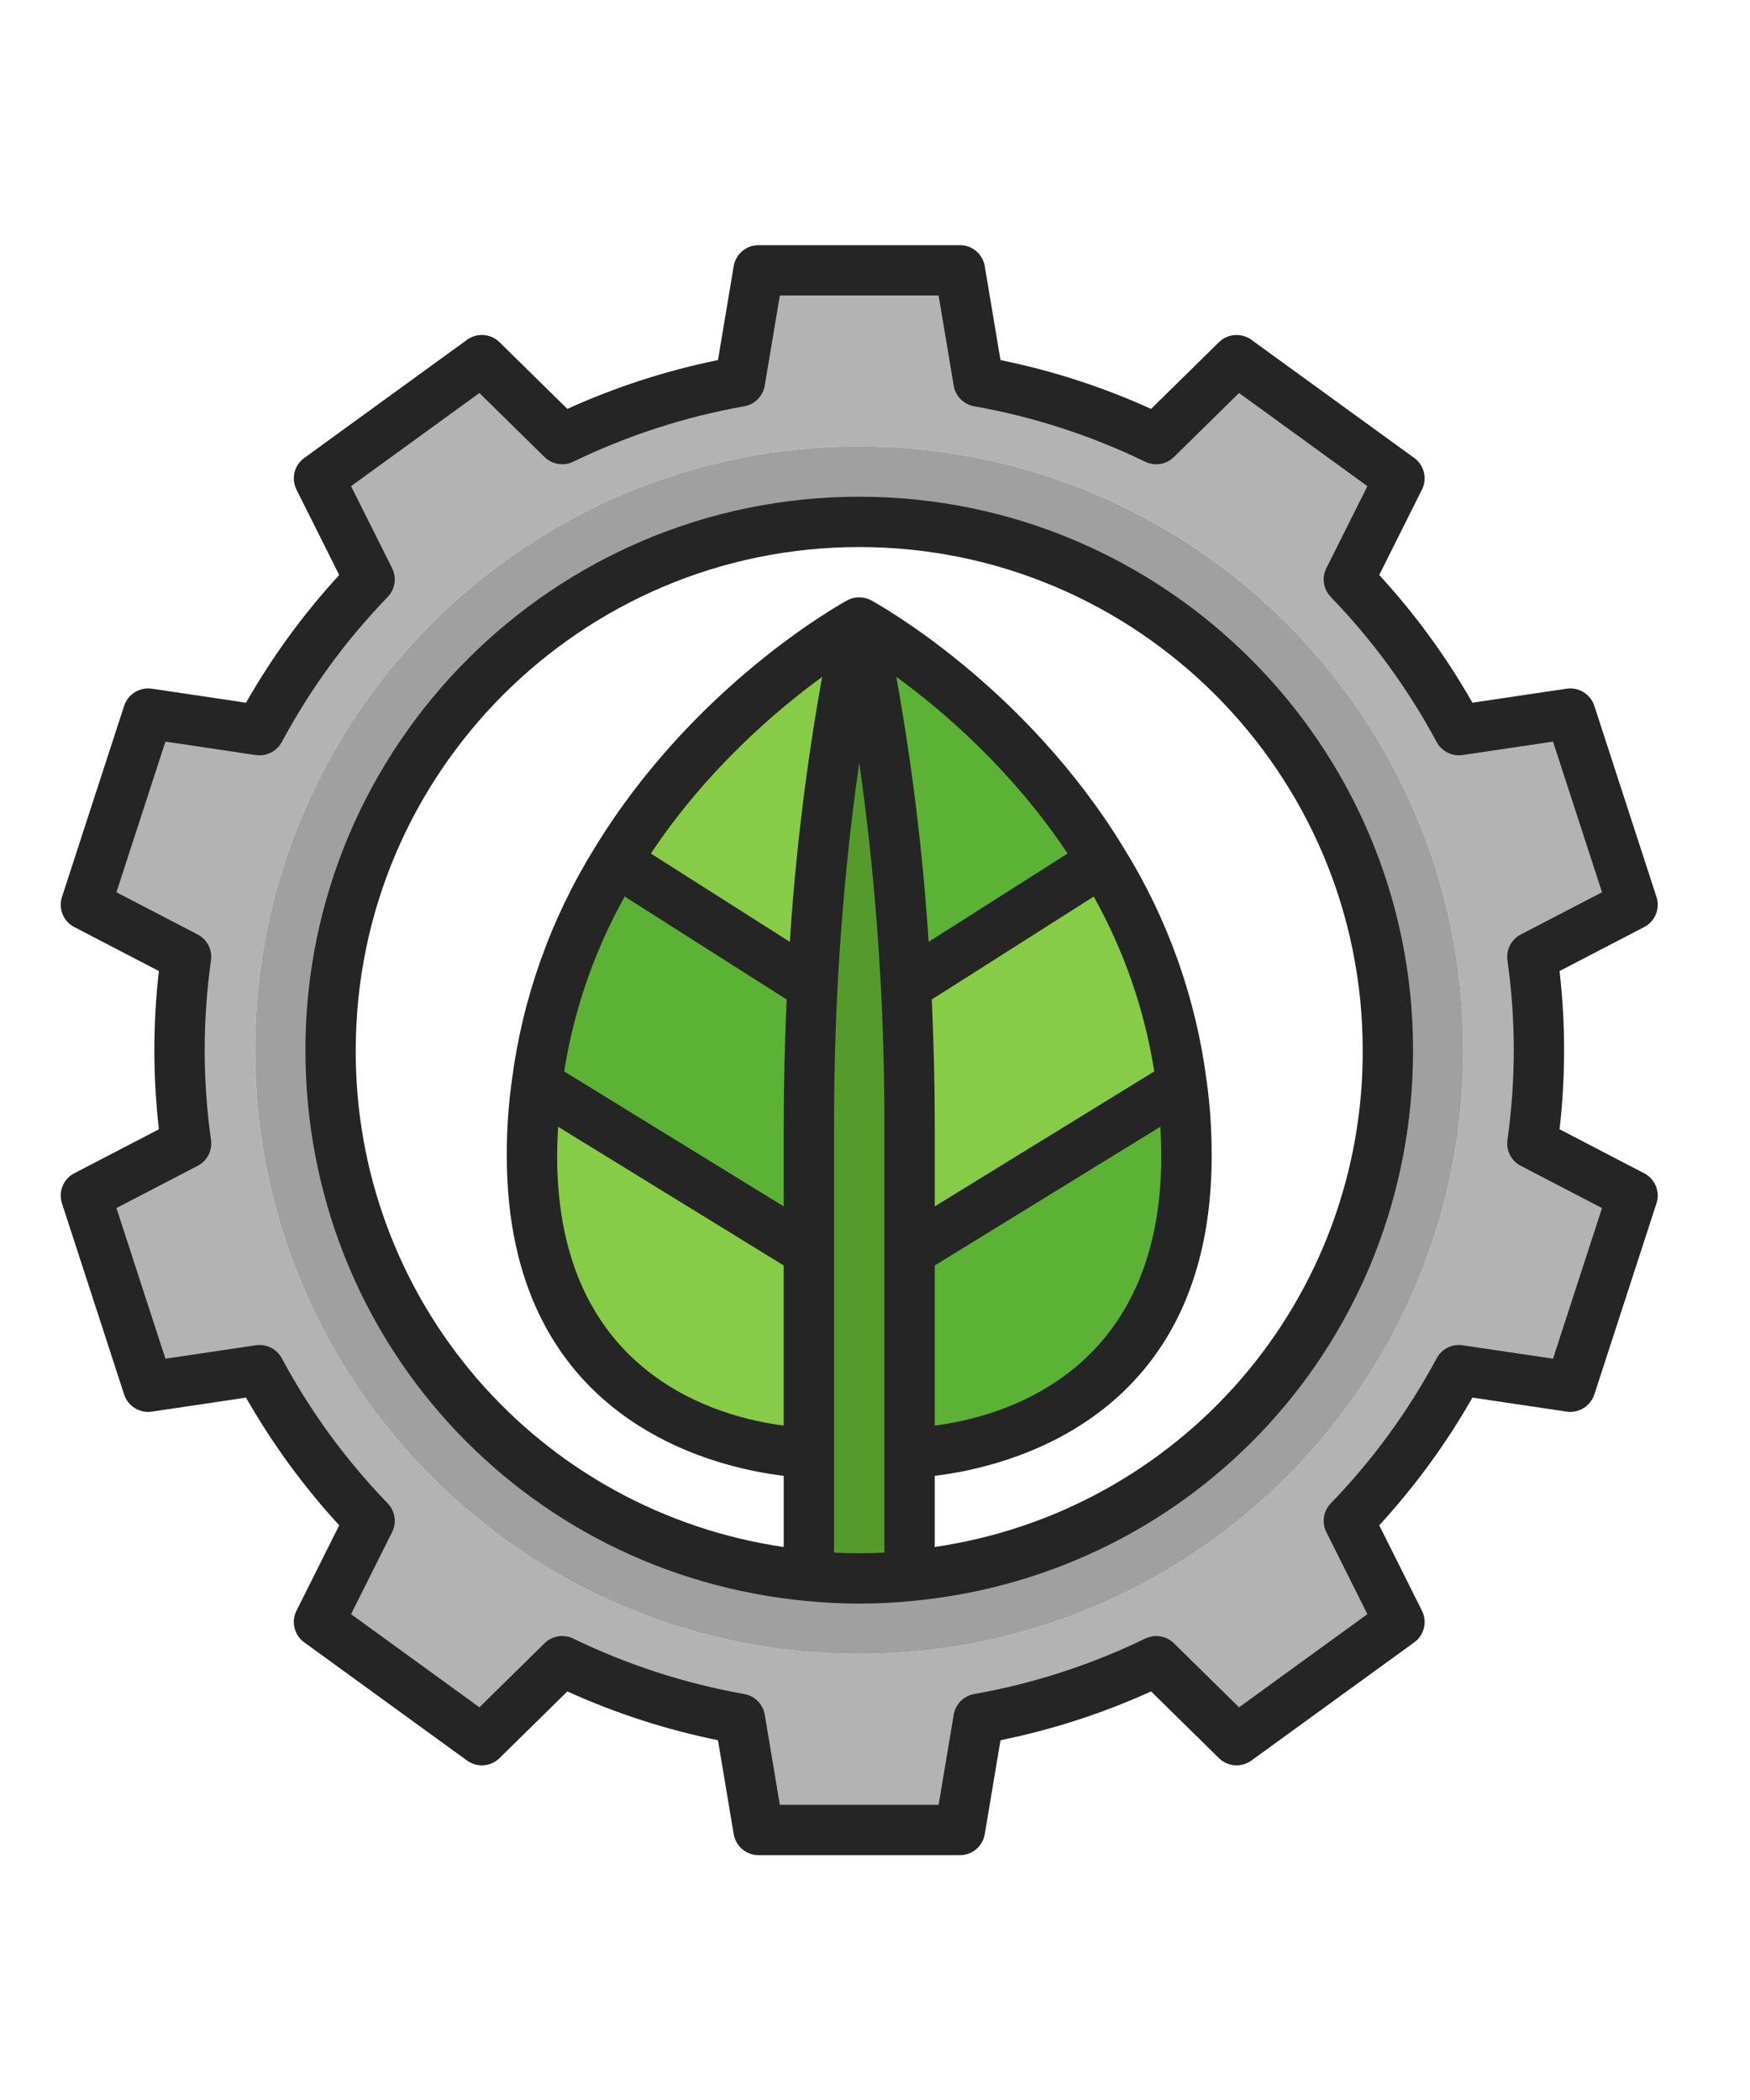
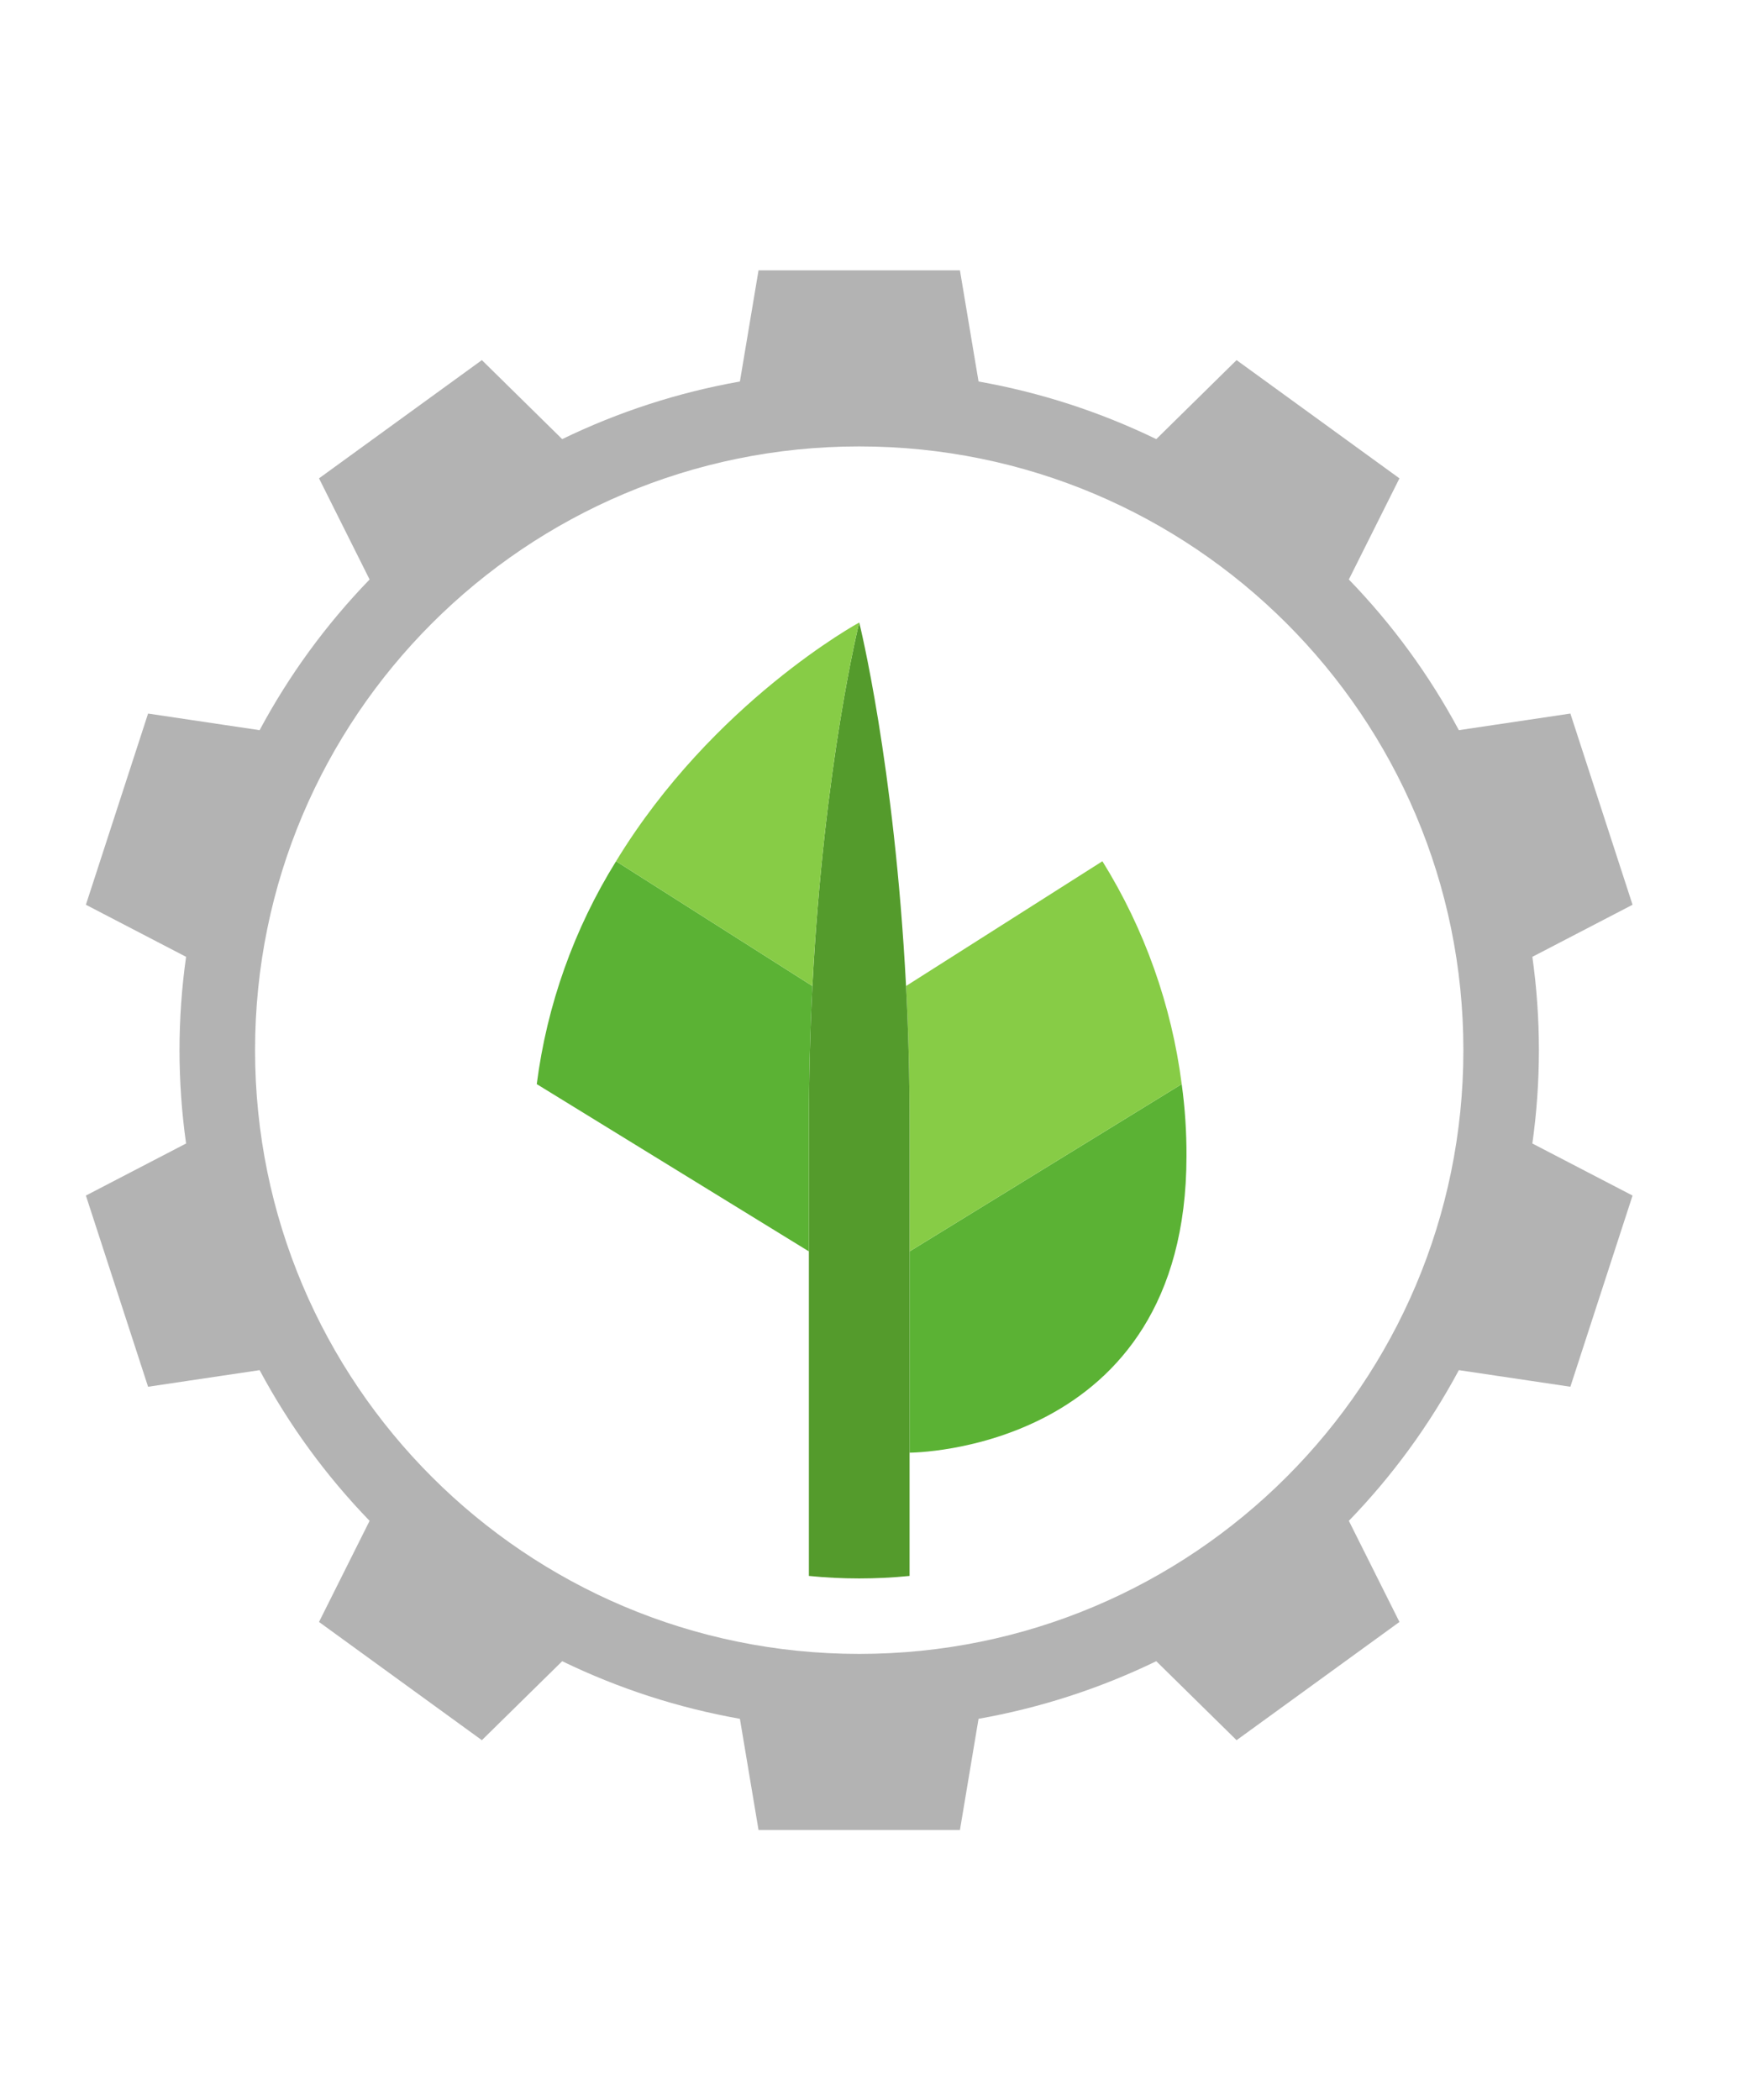
<svg xmlns="http://www.w3.org/2000/svg" width="500" zoomAndPan="magnify" viewBox="0 0 375 450" height="600" preserveAspectRatio="xMidYMid meet" version="1.0">
  <defs>
    <clipPath id="0202dc9e75">
-       <path d="M 13 52.535 L 355.871 52.535 L 355.871 397.535 L 13 397.535 Z M 13 52.535 " clip-rule="nonzero" />
+       <path d="M 13 52.535 L 355.871 52.535 L 13 397.535 Z M 13 52.535 " clip-rule="nonzero" />
    </clipPath>
  </defs>
  <path fill="#b3b3b3" d="M 329.766 225.035 C 329.762 218.336 329.297 211.668 328.363 205.035 L 349.832 193.875 L 336.508 152.906 L 312.613 156.465 C 306.254 144.609 298.395 133.848 289.039 124.176 L 299.883 102.504 L 264.98 77.168 L 247.773 94.098 C 235.648 88.223 222.953 84.109 209.688 81.75 L 205.699 57.926 L 162.543 57.926 L 158.551 81.75 C 145.285 84.109 132.59 88.223 120.469 94.098 L 103.258 77.168 L 68.359 102.504 L 79.199 124.176 C 69.848 133.848 61.988 144.609 55.629 156.465 L 31.73 152.906 L 18.406 193.875 L 39.875 205.035 C 37.996 218.367 37.996 231.699 39.875 245.035 L 18.406 256.191 L 31.73 297.16 L 55.629 293.602 C 61.988 305.457 69.848 316.223 79.199 325.895 L 68.359 347.562 L 103.258 372.898 L 120.469 355.973 C 132.59 361.844 145.285 365.961 158.551 368.316 L 162.543 392.145 L 205.699 392.145 L 209.688 368.316 C 222.953 365.961 235.648 361.844 247.773 355.973 L 264.98 372.898 L 299.883 347.562 L 289.039 325.895 C 298.395 316.223 306.254 305.457 312.613 293.602 L 336.508 297.16 L 349.832 256.191 L 328.363 245.035 C 329.297 238.398 329.762 231.734 329.766 225.035 Z M 184.121 354.41 C 112.621 354.41 54.656 296.484 54.656 225.035 C 54.656 153.582 112.621 95.66 184.121 95.66 C 255.621 95.66 313.582 153.582 313.582 225.035 C 313.582 296.484 255.621 354.41 184.121 354.41 Z M 184.121 354.41 " fill-opacity="1" fill-rule="nonzero" />
-   <path fill="#a0a0a0" d="M 184.121 95.66 C 112.621 95.66 54.656 153.582 54.656 225.035 C 54.656 296.484 112.621 354.41 184.121 354.41 C 255.621 354.41 313.582 296.484 313.582 225.035 C 313.582 153.582 255.621 95.66 184.121 95.66 Z M 194.91 337.699 C 187.715 338.418 180.523 338.418 173.332 337.699 C 170.945 337.469 168.57 337.168 166.203 336.789 C 163.836 336.41 161.48 335.957 159.145 335.426 C 156.805 334.898 154.488 334.297 152.188 333.621 C 149.887 332.945 147.609 332.199 145.359 331.379 C 143.105 330.559 140.883 329.668 138.688 328.707 C 136.488 327.746 134.328 326.719 132.195 325.621 C 130.066 324.523 127.973 323.359 125.914 322.125 C 123.859 320.895 121.844 319.602 119.871 318.242 C 117.895 316.883 115.965 315.465 114.082 313.984 C 112.199 312.5 110.363 310.961 108.574 309.363 C 106.789 307.766 105.055 306.113 103.375 304.406 C 101.691 302.699 100.066 300.941 98.5 299.129 C 96.93 297.32 95.418 295.461 93.965 293.555 C 92.516 291.648 91.125 289.699 89.797 287.703 C 88.469 285.707 87.207 283.672 86.008 281.598 C 84.812 279.523 83.68 277.414 82.617 275.266 C 81.551 273.121 80.555 270.941 79.629 268.734 C 78.703 266.523 77.848 264.285 77.066 262.023 C 76.281 259.758 75.57 257.473 74.934 255.164 C 74.293 252.855 73.73 250.527 73.238 248.184 C 72.746 245.836 72.332 243.48 71.992 241.109 C 71.648 238.738 71.387 236.359 71.195 233.969 C 71.004 231.582 70.891 229.191 70.855 226.793 C 70.816 224.398 70.855 222.004 70.969 219.613 C 71.082 217.219 71.273 214.832 71.539 212.453 C 71.805 210.07 72.145 207.703 72.562 205.344 C 72.98 202.984 73.469 200.641 74.035 198.312 C 74.602 195.984 75.238 193.676 75.949 191.391 C 76.664 189.102 77.445 186.84 78.301 184.602 C 79.156 182.363 80.082 180.156 81.078 177.977 C 82.074 175.797 83.141 173.652 84.273 171.539 C 85.406 169.43 86.602 167.355 87.867 165.32 C 89.129 163.285 90.457 161.293 91.848 159.34 C 93.238 157.391 94.691 155.484 96.203 153.625 C 97.715 151.766 99.281 149.957 100.91 148.195 C 102.535 146.438 104.215 144.73 105.953 143.078 C 107.688 141.426 109.473 139.828 111.309 138.289 C 113.145 136.75 115.027 135.27 116.957 133.848 C 118.891 132.426 120.863 131.07 122.879 129.773 C 124.895 128.48 126.953 127.25 129.047 126.086 C 131.141 124.922 133.27 123.824 135.438 122.793 C 137.602 121.766 139.797 120.805 142.02 119.914 C 144.246 119.023 146.496 118.207 148.773 117.457 C 151.051 116.711 153.352 116.035 155.672 115.434 C 157.992 114.832 160.328 114.305 162.684 113.852 C 165.035 113.398 167.402 113.02 169.781 112.719 C 172.16 112.414 174.543 112.188 176.938 112.035 C 179.328 111.883 181.723 111.805 184.121 111.805 C 186.516 111.805 188.914 111.883 191.305 112.035 C 193.695 112.188 196.082 112.414 198.461 112.719 C 200.836 113.02 203.203 113.398 205.559 113.852 C 207.91 114.305 210.25 114.832 212.57 115.434 C 214.891 116.035 217.188 116.711 219.465 117.457 C 221.742 118.207 223.996 119.023 226.219 119.914 C 228.445 120.805 230.641 121.766 232.805 122.793 C 234.969 123.824 237.098 124.922 239.195 126.086 C 241.289 127.25 243.344 128.48 245.359 129.773 C 247.379 131.07 249.352 132.426 251.281 133.848 C 253.211 135.27 255.094 136.75 256.934 138.289 C 258.77 139.828 260.555 141.426 262.289 143.078 C 264.023 144.73 265.703 146.438 267.332 148.195 C 268.957 149.957 270.527 151.766 272.039 153.625 C 273.551 155.484 275 157.391 276.391 159.34 C 277.781 161.293 279.109 163.285 280.375 165.32 C 281.637 167.355 282.836 169.43 283.969 171.539 C 285.102 173.652 286.164 175.797 287.16 177.977 C 288.156 180.156 289.082 182.363 289.938 184.602 C 290.793 186.84 291.578 189.102 292.289 191.391 C 293 193.676 293.641 195.984 294.207 198.312 C 294.77 200.641 295.262 202.984 295.68 205.344 C 296.094 207.703 296.438 210.07 296.703 212.453 C 296.969 214.832 297.156 217.219 297.273 219.613 C 297.387 222.004 297.426 224.398 297.387 226.797 C 297.348 229.191 297.234 231.582 297.047 233.969 C 296.855 236.359 296.59 238.738 296.25 241.109 C 295.91 243.48 295.492 245.836 295.004 248.184 C 294.512 250.527 293.945 252.855 293.309 255.164 C 292.668 257.473 291.957 259.758 291.176 262.023 C 290.391 264.285 289.535 266.523 288.609 268.734 C 287.684 270.941 286.688 273.121 285.625 275.266 C 284.562 277.414 283.43 279.523 282.23 281.598 C 281.031 283.672 279.77 285.707 278.441 287.703 C 277.113 289.699 275.727 291.648 274.273 293.555 C 272.82 295.461 271.312 297.32 269.742 299.129 C 268.172 300.941 266.547 302.699 264.867 304.406 C 263.184 306.113 261.449 307.766 259.664 309.363 C 257.879 310.961 256.043 312.5 254.16 313.984 C 252.273 315.465 250.344 316.883 248.371 318.242 C 246.398 319.602 244.383 320.895 242.324 322.125 C 240.27 323.359 238.176 324.523 236.043 325.621 C 233.914 326.719 231.75 327.746 229.555 328.707 C 227.359 329.668 225.137 330.559 222.883 331.379 C 220.629 332.199 218.355 332.945 216.055 333.621 C 213.754 334.297 211.434 334.898 209.098 335.426 C 206.758 335.953 204.406 336.41 202.039 336.789 C 199.672 337.168 197.297 337.469 194.91 337.699 Z M 194.91 337.699 " fill-opacity="1" fill-rule="nonzero" />
  <path fill="#5bb234" d="M 253.223 232.312 C 253.926 237.426 254.266 242.566 254.246 247.73 C 254.246 311.285 194.91 311.285 194.91 311.285 L 194.91 268.16 Z M 253.223 232.312 " fill-opacity="1" fill-rule="nonzero" />
-   <path fill="#87cc46" d="M 173.332 268.16 L 173.332 311.285 C 173.332 311.285 113.996 311.285 113.996 247.73 C 113.973 242.566 114.316 237.426 115.02 232.312 Z M 173.332 268.16 " fill-opacity="1" fill-rule="nonzero" />
-   <path fill="#5bb234" d="M 236.23 184.551 L 194.152 211.289 C 191.672 163.582 184.121 133.395 184.121 133.395 C 184.121 133.395 215.461 150.43 236.23 184.551 Z M 236.23 184.551 " fill-opacity="1" fill-rule="nonzero" />
  <path fill="#87cc46" d="M 253.223 232.312 L 194.91 268.16 L 194.91 241.207 C 194.91 230.641 194.641 220.613 194.152 211.289 L 236.23 184.551 C 240.738 191.812 244.426 199.469 247.289 207.52 C 250.152 215.57 252.133 223.836 253.223 232.312 Z M 253.223 232.312 " fill-opacity="1" fill-rule="nonzero" />
  <path fill="#549b2c" d="M 194.152 211.289 C 194.641 220.613 194.91 230.641 194.91 241.207 L 194.91 337.699 C 187.715 338.418 180.523 338.418 173.332 337.699 L 173.332 241.207 C 173.332 230.641 173.602 220.613 174.086 211.289 C 176.566 163.582 184.121 133.395 184.121 133.395 C 184.121 133.395 191.672 163.582 194.152 211.289 Z M 194.152 211.289 " fill-opacity="1" fill-rule="nonzero" />
  <path fill="#5bb234" d="M 132.012 184.551 L 174.086 211.289 C 173.602 220.613 173.332 230.641 173.332 241.207 L 173.332 268.16 L 115.02 232.312 C 116.109 223.836 118.086 215.57 120.953 207.52 C 123.816 199.469 127.504 191.812 132.012 184.551 Z M 132.012 184.551 " fill-opacity="1" fill-rule="nonzero" />
  <path fill="#87cc46" d="M 184.121 133.395 C 184.121 133.395 176.566 163.582 174.086 211.289 L 132.012 184.551 C 152.777 150.43 184.121 133.395 184.121 133.395 Z M 184.121 133.395 " fill-opacity="1" fill-rule="nonzero" />
-   <path fill="#252525" d="M 184.121 106.441 C 118.684 106.441 65.445 159.641 65.445 225.035 C 65.445 286.574 111.598 337.312 172.801 343.066 C 180.336 343.816 187.875 343.816 195.414 343.07 C 256.633 337.328 302.797 286.586 302.797 225.035 C 302.797 159.641 249.559 106.441 184.121 106.441 Z M 248.852 247.73 C 248.852 294.715 214.027 303.742 200.305 305.477 L 200.305 271.172 L 248.648 241.445 C 248.762 243.488 248.852 245.547 248.852 247.73 Z M 200.305 258.512 L 200.305 241.207 C 200.305 231.973 200.066 222.93 199.664 214.176 L 234.375 192.117 C 240.91 203.844 245.234 216.336 247.344 229.59 Z M 198.992 201.824 C 197.762 182.762 195.449 163.832 192.062 145.031 C 201.863 152.164 216.723 164.809 228.773 182.898 Z M 169.25 201.824 L 139.469 182.902 C 151.484 164.867 166.359 152.203 176.176 145.051 C 172.789 163.848 170.48 182.773 169.25 201.828 Z M 133.867 192.117 L 168.574 214.176 C 168.176 222.934 167.938 231.977 167.938 241.207 L 167.938 258.512 L 120.891 229.59 C 123.004 216.332 127.328 203.844 133.867 192.117 Z M 119.59 241.445 L 167.938 271.172 L 167.938 305.477 C 154.215 303.742 119.387 294.715 119.387 247.73 C 119.387 245.551 119.477 243.492 119.59 241.445 Z M 178.727 332.707 L 178.727 241.207 C 178.727 231.062 178.98 221.09 179.473 211.566 C 180.469 192.43 182.305 176.086 184.121 163.457 C 185.941 176.074 187.77 192.41 188.766 211.566 C 189.262 221.09 189.516 231.062 189.516 241.207 L 189.516 332.707 C 185.918 332.887 182.32 332.887 178.727 332.707 Z M 200.305 331.5 L 200.305 316.25 C 215.828 314.379 259.641 304.102 259.641 247.727 C 259.668 242.34 259.309 236.977 258.57 231.641 C 257.434 222.789 255.367 214.156 252.379 205.746 C 249.387 197.336 245.543 189.336 240.836 181.75 C 219.555 146.789 188.027 129.383 186.691 128.652 C 185.891 128.215 185.031 127.996 184.117 127.996 C 183.203 127.996 182.344 128.215 181.539 128.652 C 180.207 129.379 148.68 146.789 127.402 181.738 C 122.703 189.312 118.859 197.301 115.875 205.695 C 112.887 214.094 110.82 222.711 109.68 231.551 C 108.934 236.918 108.574 242.309 108.602 247.73 C 108.602 304.102 152.414 314.379 167.938 316.25 L 167.938 331.5 C 166.355 331.27 164.781 331.004 163.215 330.703 C 161.645 330.402 160.086 330.066 158.531 329.695 C 156.977 329.324 155.434 328.918 153.898 328.48 C 152.363 328.039 150.836 327.566 149.324 327.059 C 147.809 326.551 146.305 326.008 144.816 325.434 C 143.328 324.859 141.852 324.25 140.387 323.609 C 138.926 322.969 137.477 322.297 136.043 321.59 C 134.609 320.887 133.195 320.148 131.797 319.379 C 130.395 318.609 129.012 317.812 127.648 316.98 C 126.285 316.148 124.941 315.289 123.617 314.398 C 122.289 313.508 120.984 312.59 119.699 311.641 C 118.418 310.691 117.152 309.715 115.914 308.707 C 114.672 307.703 113.457 306.672 112.262 305.613 C 111.066 304.551 109.895 303.465 108.75 302.355 C 107.605 301.242 106.484 300.105 105.391 298.941 C 104.293 297.781 103.227 296.594 102.184 295.387 C 101.141 294.176 100.129 292.945 99.141 291.688 C 98.152 290.434 97.195 289.156 96.266 287.859 C 95.336 286.562 94.434 285.242 93.566 283.906 C 92.695 282.566 91.852 281.211 91.043 279.836 C 90.234 278.461 89.453 277.066 88.707 275.656 C 87.957 274.246 87.242 272.82 86.559 271.379 C 85.875 269.934 85.223 268.477 84.605 267.008 C 83.984 265.535 83.398 264.051 82.848 262.555 C 82.297 261.055 81.777 259.547 81.293 258.023 C 80.809 256.504 80.355 254.973 79.941 253.434 C 79.523 251.891 79.141 250.344 78.793 248.785 C 78.449 247.227 78.137 245.66 77.859 244.09 C 77.582 242.52 77.34 240.941 77.133 239.359 C 76.926 237.773 76.754 236.188 76.621 234.598 C 76.484 233.008 76.383 231.414 76.32 229.82 C 76.254 228.227 76.227 226.629 76.234 225.035 C 76.234 165.586 124.629 117.223 184.121 117.223 C 243.609 117.223 292.008 165.586 292.008 225.035 C 292.012 226.629 291.984 228.227 291.922 229.82 C 291.855 231.414 291.754 233.008 291.621 234.598 C 291.484 236.188 291.312 237.773 291.105 239.355 C 290.898 240.941 290.656 242.516 290.379 244.09 C 290.102 245.66 289.789 247.227 289.441 248.785 C 289.098 250.34 288.715 251.891 288.297 253.43 C 287.883 254.973 287.43 256.504 286.945 258.023 C 286.461 259.543 285.941 261.055 285.391 262.551 C 284.836 264.047 284.25 265.531 283.633 267.004 C 283.012 268.477 282.363 269.934 281.68 271.375 C 280.992 272.816 280.277 274.242 279.531 275.652 C 278.781 277.062 278.004 278.457 277.191 279.832 C 276.383 281.207 275.543 282.566 274.672 283.902 C 273.801 285.242 272.902 286.559 271.973 287.855 C 271.043 289.152 270.082 290.43 269.098 291.684 C 268.109 292.941 267.094 294.172 266.055 295.383 C 265.012 296.594 263.941 297.777 262.848 298.941 C 261.754 300.102 260.633 301.238 259.488 302.352 C 258.34 303.461 257.172 304.547 255.977 305.609 C 254.781 306.668 253.562 307.699 252.324 308.703 C 251.082 309.711 249.82 310.688 248.535 311.637 C 247.254 312.586 245.949 313.504 244.621 314.395 C 243.297 315.285 241.953 316.148 240.59 316.977 C 239.223 317.809 237.844 318.605 236.441 319.375 C 235.043 320.145 233.629 320.883 232.195 321.586 C 230.762 322.293 229.312 322.965 227.852 323.609 C 226.391 324.25 224.914 324.855 223.422 325.43 C 221.934 326.008 220.43 326.547 218.918 327.055 C 217.402 327.562 215.879 328.039 214.344 328.477 C 212.809 328.918 211.262 329.324 209.711 329.691 C 208.156 330.062 206.594 330.398 205.027 330.699 C 203.457 331.004 201.883 331.27 200.305 331.5 Z M 200.305 331.5 " fill-opacity="1" fill-rule="nonzero" />
  <g clip-path="url(#0202dc9e75)">
-     <path fill="#252525" d="M 352.324 251.414 L 334.191 241.984 C 335.488 230.684 335.488 219.383 334.191 208.082 L 352.324 198.656 C 352.891 198.359 353.387 197.98 353.816 197.508 C 354.25 197.039 354.586 196.508 354.824 195.918 C 355.066 195.328 355.199 194.715 355.223 194.078 C 355.246 193.438 355.16 192.816 354.961 192.211 L 341.641 151.242 C 341.441 150.637 341.145 150.086 340.75 149.586 C 340.355 149.082 339.887 148.664 339.344 148.332 C 338.805 147.996 338.219 147.762 337.598 147.633 C 336.973 147.504 336.344 147.484 335.715 147.574 L 315.523 150.578 C 309.895 140.707 303.238 131.586 295.551 123.215 L 304.707 104.91 C 304.992 104.34 305.172 103.738 305.242 103.102 C 305.312 102.469 305.273 101.84 305.121 101.223 C 304.973 100.602 304.719 100.027 304.363 99.496 C 304.008 98.965 303.57 98.512 303.055 98.137 L 268.152 72.809 C 267.637 72.434 267.07 72.16 266.457 71.988 C 265.844 71.812 265.219 71.75 264.582 71.797 C 263.945 71.844 263.336 72 262.754 72.266 C 262.172 72.527 261.656 72.883 261.199 73.328 L 246.664 87.621 C 236.301 82.922 225.543 79.438 214.391 77.16 L 211.02 57.035 C 210.914 56.406 210.703 55.816 210.387 55.262 C 210.07 54.707 209.672 54.223 209.184 53.809 C 208.695 53.398 208.152 53.082 207.555 52.863 C 206.953 52.645 206.336 52.535 205.699 52.535 L 162.543 52.535 C 161.906 52.535 161.285 52.645 160.688 52.863 C 160.086 53.082 159.543 53.398 159.059 53.809 C 158.57 54.223 158.168 54.707 157.852 55.262 C 157.539 55.816 157.328 56.406 157.223 57.035 L 153.852 77.16 C 142.699 79.438 131.941 82.922 121.574 87.621 L 107.039 73.328 C 106.586 72.879 106.066 72.523 105.488 72.262 C 104.906 71.996 104.297 71.84 103.66 71.793 C 103.023 71.746 102.398 71.809 101.785 71.984 C 101.168 72.156 100.605 72.434 100.086 72.809 L 65.188 98.141 C 64.672 98.516 64.234 98.969 63.879 99.496 C 63.523 100.027 63.27 100.602 63.117 101.223 C 62.965 101.844 62.926 102.473 62.996 103.105 C 63.07 103.738 63.246 104.344 63.531 104.914 L 72.688 123.219 C 65.004 131.59 58.348 140.711 52.719 150.582 L 32.527 147.574 C 31.895 147.484 31.27 147.504 30.645 147.633 C 30.02 147.762 29.438 147.996 28.895 148.332 C 28.352 148.668 27.883 149.086 27.488 149.586 C 27.094 150.086 26.801 150.641 26.602 151.246 L 13.277 192.215 C 13.082 192.82 12.992 193.441 13.016 194.078 C 13.039 194.715 13.172 195.328 13.414 195.918 C 13.656 196.508 13.992 197.039 14.422 197.512 C 14.852 197.98 15.352 198.363 15.918 198.656 L 34.051 208.086 C 32.754 219.387 32.754 230.688 34.051 241.988 L 15.918 251.414 C 15.352 251.707 14.852 252.09 14.422 252.559 C 13.992 253.031 13.656 253.562 13.414 254.152 C 13.172 254.742 13.039 255.355 13.016 255.992 C 12.992 256.629 13.082 257.25 13.277 257.855 L 26.602 298.824 C 26.797 299.43 27.094 299.984 27.488 300.484 C 27.883 300.988 28.352 301.406 28.895 301.742 C 29.434 302.078 30.02 302.309 30.645 302.438 C 31.27 302.57 31.895 302.586 32.527 302.496 L 52.719 299.488 C 58.348 309.359 65.004 318.48 72.688 326.848 L 63.531 345.156 C 63.246 345.727 63.07 346.328 62.996 346.965 C 62.926 347.598 62.965 348.227 63.117 348.844 C 63.27 349.465 63.523 350.039 63.879 350.57 C 64.234 351.102 64.672 351.555 65.188 351.93 L 100.086 377.262 C 100.605 377.637 101.168 377.91 101.785 378.086 C 102.398 378.258 103.023 378.324 103.66 378.273 C 104.297 378.227 104.906 378.07 105.488 377.809 C 106.066 377.543 106.586 377.188 107.039 376.742 L 121.574 362.449 C 131.941 367.145 142.699 370.633 153.852 372.906 L 157.223 393.031 C 157.328 393.66 157.539 394.254 157.852 394.809 C 158.168 395.363 158.57 395.848 159.059 396.258 C 159.543 396.668 160.086 396.984 160.688 397.203 C 161.285 397.426 161.906 397.535 162.543 397.535 L 205.699 397.535 C 206.336 397.535 206.953 397.426 207.555 397.203 C 208.152 396.984 208.695 396.668 209.184 396.258 C 209.672 395.848 210.07 395.363 210.387 394.809 C 210.703 394.254 210.914 393.66 211.02 393.031 L 214.391 372.906 C 225.543 370.633 236.301 367.145 246.664 362.449 L 261.199 376.742 C 261.656 377.188 262.172 377.543 262.754 377.805 C 263.336 378.07 263.945 378.227 264.582 378.273 C 265.219 378.32 265.844 378.258 266.457 378.082 C 267.07 377.91 267.637 377.637 268.152 377.262 L 303.055 351.93 C 303.57 351.555 304.008 351.102 304.363 350.57 C 304.719 350.039 304.973 349.465 305.121 348.844 C 305.273 348.227 305.312 347.598 305.242 346.965 C 305.172 346.328 304.992 345.727 304.707 345.156 L 295.551 326.848 C 303.238 318.477 309.895 309.355 315.523 299.484 L 335.715 302.492 C 336.344 302.582 336.973 302.562 337.598 302.434 C 338.223 302.305 338.805 302.07 339.348 301.738 C 339.887 301.402 340.355 300.984 340.75 300.48 C 341.145 299.98 341.441 299.43 341.641 298.824 L 354.961 257.855 C 355.16 257.246 355.246 256.625 355.223 255.988 C 355.199 255.352 355.066 254.738 354.824 254.148 C 354.582 253.559 354.246 253.031 353.816 252.559 C 353.387 252.09 352.891 251.707 352.324 251.414 Z M 332.789 291.152 L 313.41 288.27 C 312.859 288.188 312.312 288.191 311.762 288.281 C 311.215 288.371 310.691 288.539 310.195 288.785 C 309.699 289.035 309.254 289.355 308.855 289.742 C 308.457 290.129 308.125 290.566 307.863 291.055 C 301.734 302.465 294.168 312.832 285.164 322.148 C 284.777 322.551 284.457 323 284.211 323.5 C 283.961 324 283.793 324.523 283.711 325.074 C 283.625 325.625 283.625 326.18 283.711 326.73 C 283.797 327.281 283.965 327.805 284.215 328.305 L 293.012 345.891 L 265.508 365.852 L 251.551 352.129 C 251.156 351.742 250.711 351.422 250.215 351.168 C 249.719 350.918 249.195 350.746 248.645 350.656 C 248.098 350.566 247.547 350.559 246.996 350.637 C 246.449 350.719 245.922 350.879 245.422 351.117 C 233.746 356.773 221.52 360.738 208.746 363.012 C 208.195 363.109 207.676 363.285 207.184 363.547 C 206.691 363.805 206.246 364.129 205.855 364.527 C 205.465 364.922 205.141 365.367 204.887 365.863 C 204.633 366.355 204.461 366.879 204.367 367.426 L 201.133 386.754 L 167.109 386.754 L 163.875 367.426 C 163.781 366.879 163.609 366.355 163.355 365.863 C 163.102 365.367 162.777 364.922 162.387 364.527 C 161.992 364.129 161.551 363.805 161.059 363.547 C 160.566 363.285 160.043 363.109 159.496 363.012 C 146.723 360.738 134.496 356.773 122.82 351.117 C 122.32 350.875 121.793 350.715 121.242 350.637 C 120.691 350.555 120.145 350.562 119.594 350.652 C 119.047 350.742 118.523 350.914 118.027 351.164 C 117.531 351.418 117.086 351.738 116.688 352.129 L 102.734 365.852 L 75.227 345.891 L 84.027 328.305 C 84.273 327.805 84.441 327.281 84.527 326.73 C 84.617 326.18 84.617 325.629 84.531 325.078 C 84.445 324.523 84.281 324 84.031 323.5 C 83.781 323 83.465 322.551 83.078 322.148 C 74.074 312.832 66.508 302.465 60.379 291.055 C 60.113 290.566 59.785 290.129 59.387 289.742 C 58.988 289.355 58.539 289.035 58.043 288.785 C 57.547 288.539 57.027 288.367 56.477 288.281 C 55.93 288.191 55.379 288.188 54.832 288.27 L 35.449 291.152 L 24.949 258.867 L 42.367 249.812 C 42.859 249.555 43.305 249.23 43.699 248.836 C 44.09 248.441 44.414 247.996 44.672 247.504 C 44.926 247.008 45.098 246.484 45.191 245.938 C 45.285 245.387 45.293 244.84 45.215 244.289 C 43.41 231.449 43.41 218.613 45.215 205.773 C 45.293 205.223 45.285 204.672 45.191 204.125 C 45.098 203.578 44.926 203.055 44.668 202.562 C 44.414 202.066 44.09 201.621 43.695 201.227 C 43.305 200.836 42.859 200.508 42.367 200.254 L 24.949 191.199 L 35.449 158.914 L 54.832 161.801 C 55.379 161.879 55.93 161.875 56.477 161.785 C 57.023 161.699 57.547 161.527 58.043 161.281 C 58.539 161.031 58.984 160.711 59.383 160.328 C 59.781 159.941 60.113 159.504 60.379 159.016 C 66.508 147.602 74.074 137.238 83.078 127.918 C 83.465 127.52 83.781 127.066 84.031 126.57 C 84.281 126.07 84.445 125.543 84.531 124.992 C 84.617 124.441 84.617 123.891 84.527 123.34 C 84.441 122.789 84.273 122.262 84.027 121.766 L 75.227 104.176 L 102.734 84.215 L 116.688 97.938 C 117.086 98.328 117.531 98.648 118.027 98.898 C 118.523 99.148 119.047 99.32 119.594 99.41 C 120.145 99.5 120.691 99.508 121.242 99.43 C 121.793 99.348 122.32 99.191 122.82 98.949 C 134.496 93.293 146.719 89.328 159.496 87.059 C 160.043 86.961 160.562 86.781 161.059 86.523 C 161.551 86.266 161.992 85.938 162.383 85.543 C 162.777 85.148 163.098 84.703 163.352 84.207 C 163.605 83.711 163.781 83.191 163.871 82.641 L 167.109 63.316 L 201.129 63.316 L 204.367 82.641 C 204.457 83.191 204.633 83.711 204.887 84.207 C 205.141 84.703 205.461 85.148 205.855 85.543 C 206.246 85.938 206.688 86.266 207.184 86.523 C 207.676 86.781 208.195 86.961 208.742 87.059 C 221.52 89.328 233.742 93.293 245.418 98.949 C 245.918 99.191 246.445 99.352 246.996 99.434 C 247.547 99.512 248.098 99.508 248.645 99.418 C 249.195 99.324 249.719 99.156 250.211 98.902 C 250.707 98.648 251.156 98.328 251.551 97.938 L 265.508 84.215 L 293.012 104.176 L 284.215 121.766 C 283.965 122.262 283.797 122.789 283.711 123.34 C 283.625 123.891 283.621 124.441 283.707 124.992 C 283.793 125.543 283.961 126.066 284.207 126.566 C 284.457 127.066 284.773 127.516 285.16 127.918 C 294.164 137.234 301.73 147.602 307.859 159.016 C 308.125 159.5 308.457 159.938 308.855 160.324 C 309.254 160.711 309.699 161.027 310.195 161.277 C 310.691 161.527 311.215 161.695 311.762 161.785 C 312.309 161.871 312.859 161.879 313.406 161.797 L 332.789 158.914 L 343.289 191.199 L 325.871 200.254 C 325.379 200.512 324.934 200.836 324.543 201.23 C 324.148 201.625 323.824 202.07 323.57 202.562 C 323.316 203.059 323.141 203.582 323.047 204.129 C 322.953 204.676 322.945 205.227 323.023 205.777 C 324.832 218.613 324.832 231.453 323.023 244.289 C 322.945 244.844 322.953 245.391 323.047 245.941 C 323.141 246.488 323.316 247.012 323.57 247.508 C 323.824 248 324.148 248.445 324.543 248.84 C 324.938 249.234 325.379 249.559 325.875 249.816 L 343.289 258.871 Z M 332.789 291.152 " fill-opacity="1" fill-rule="nonzero" />
-   </g>
+     </g>
</svg>